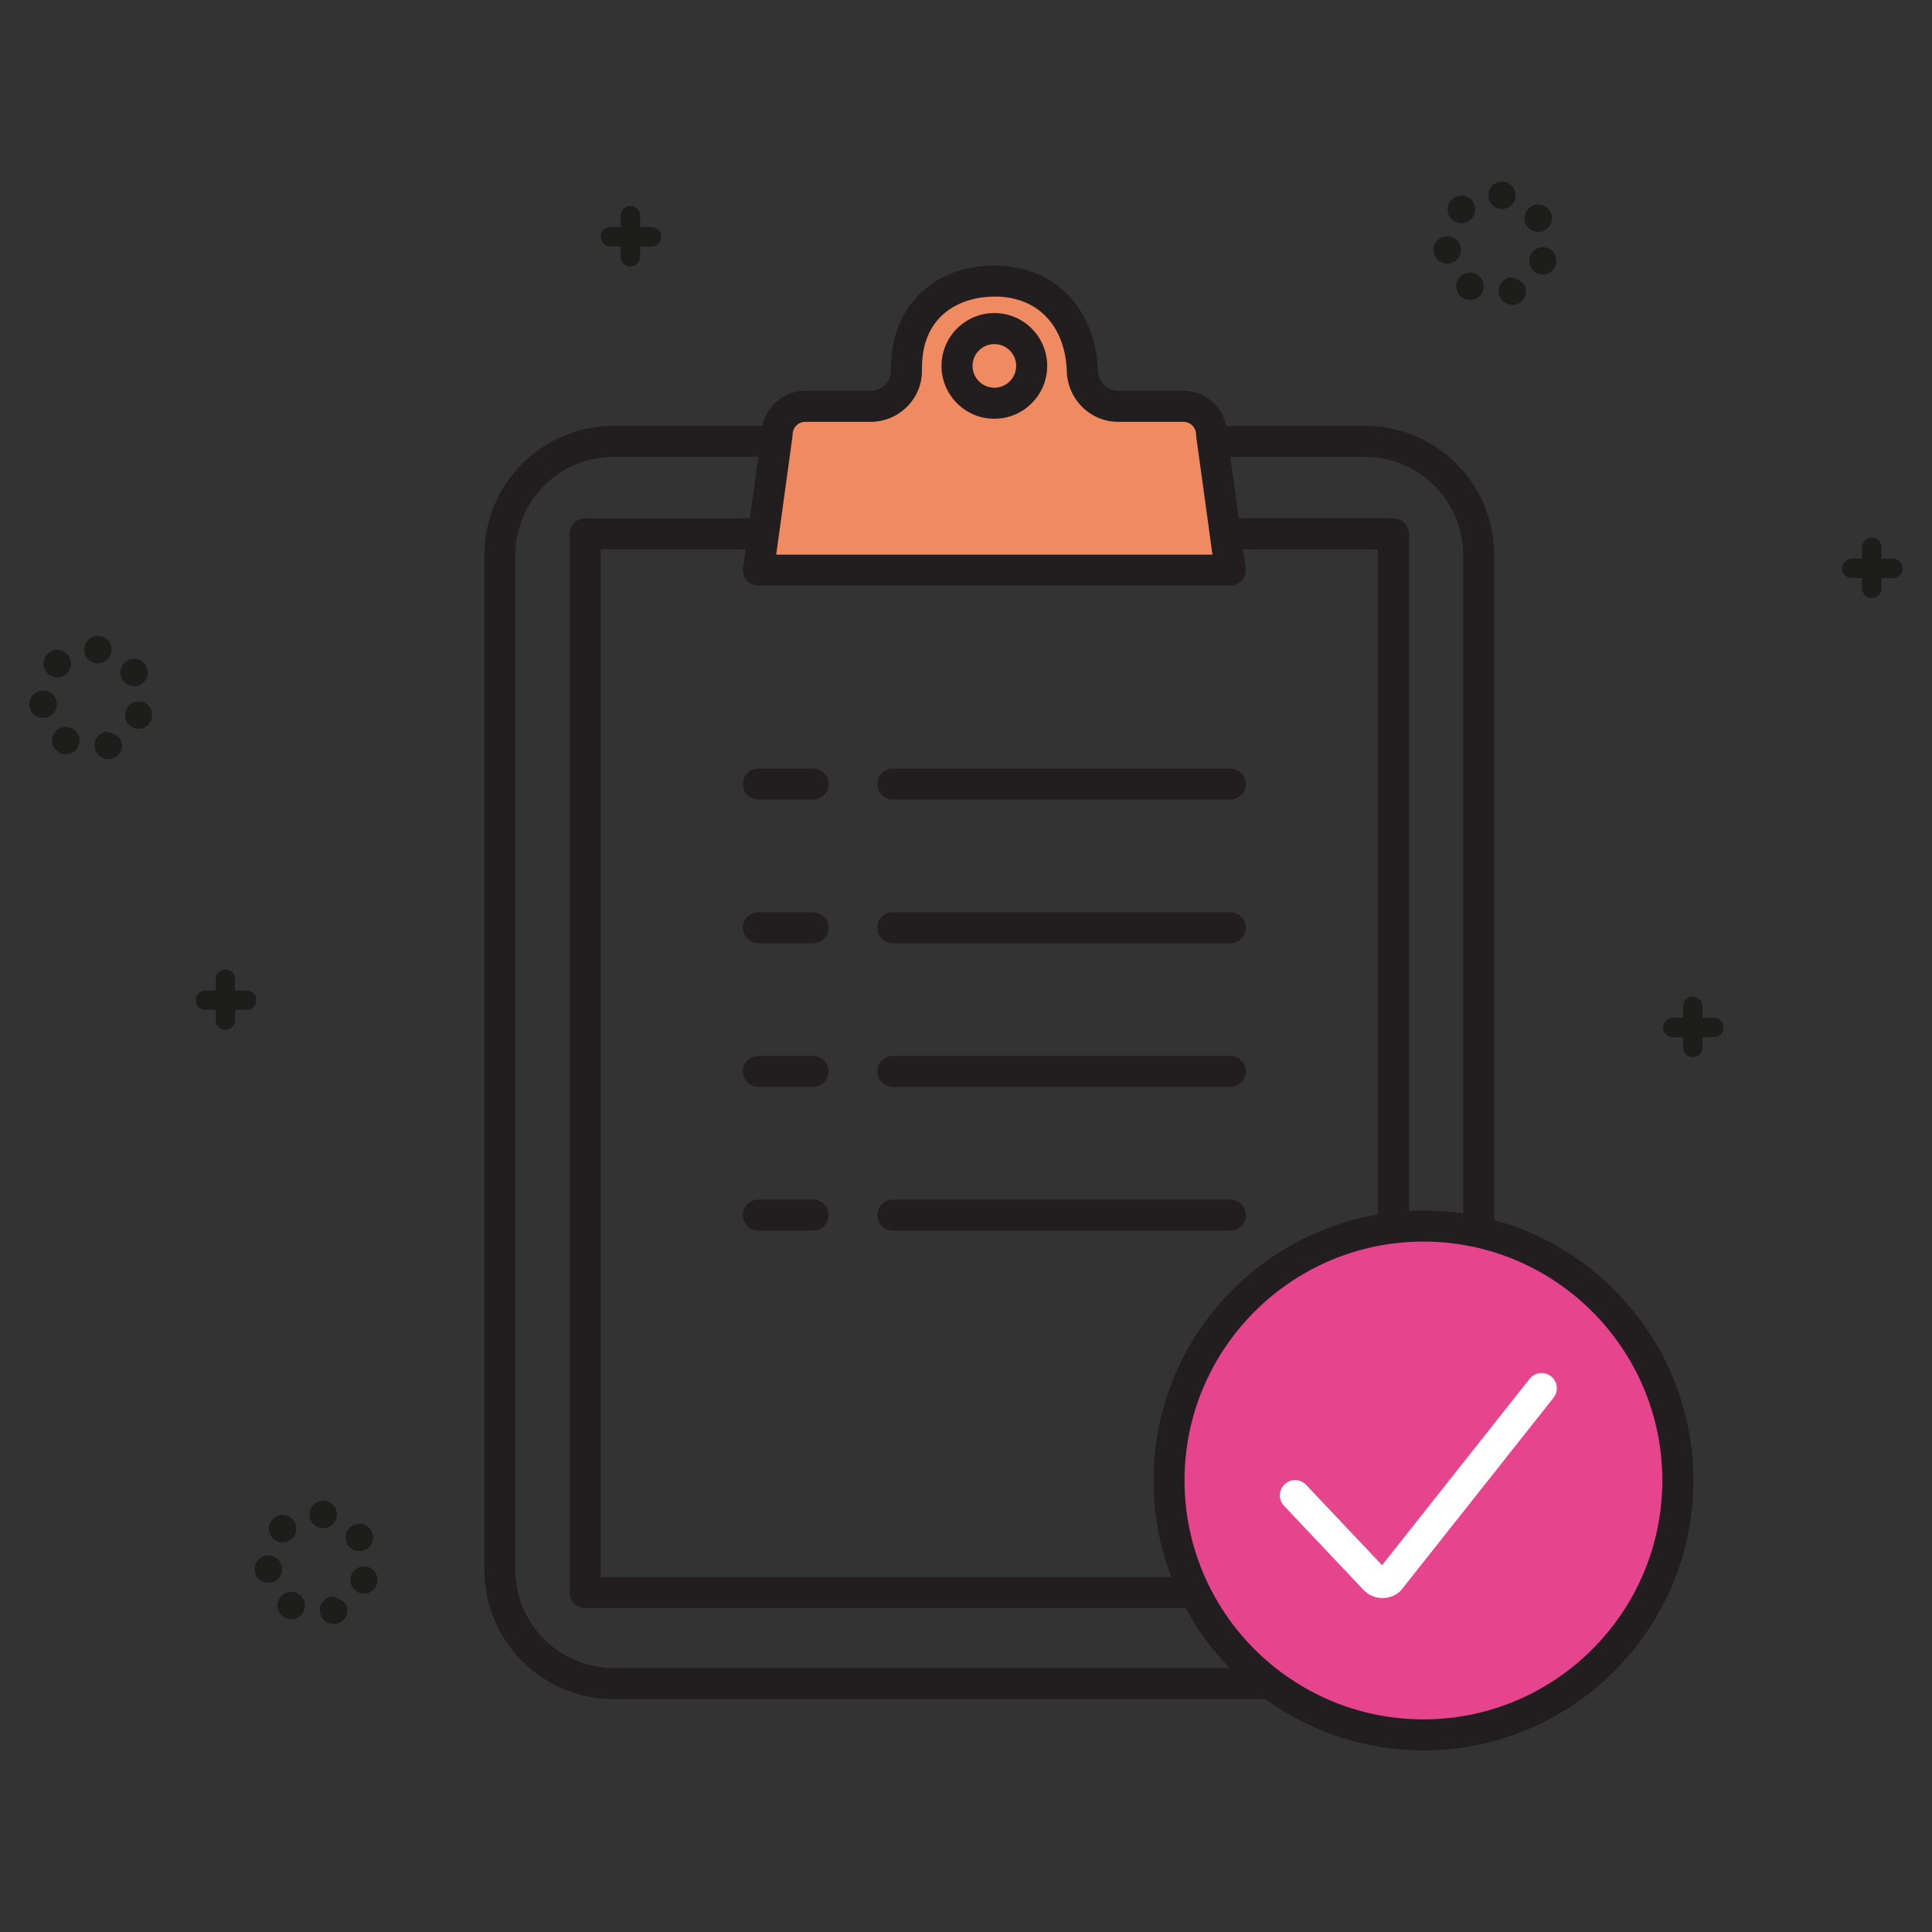
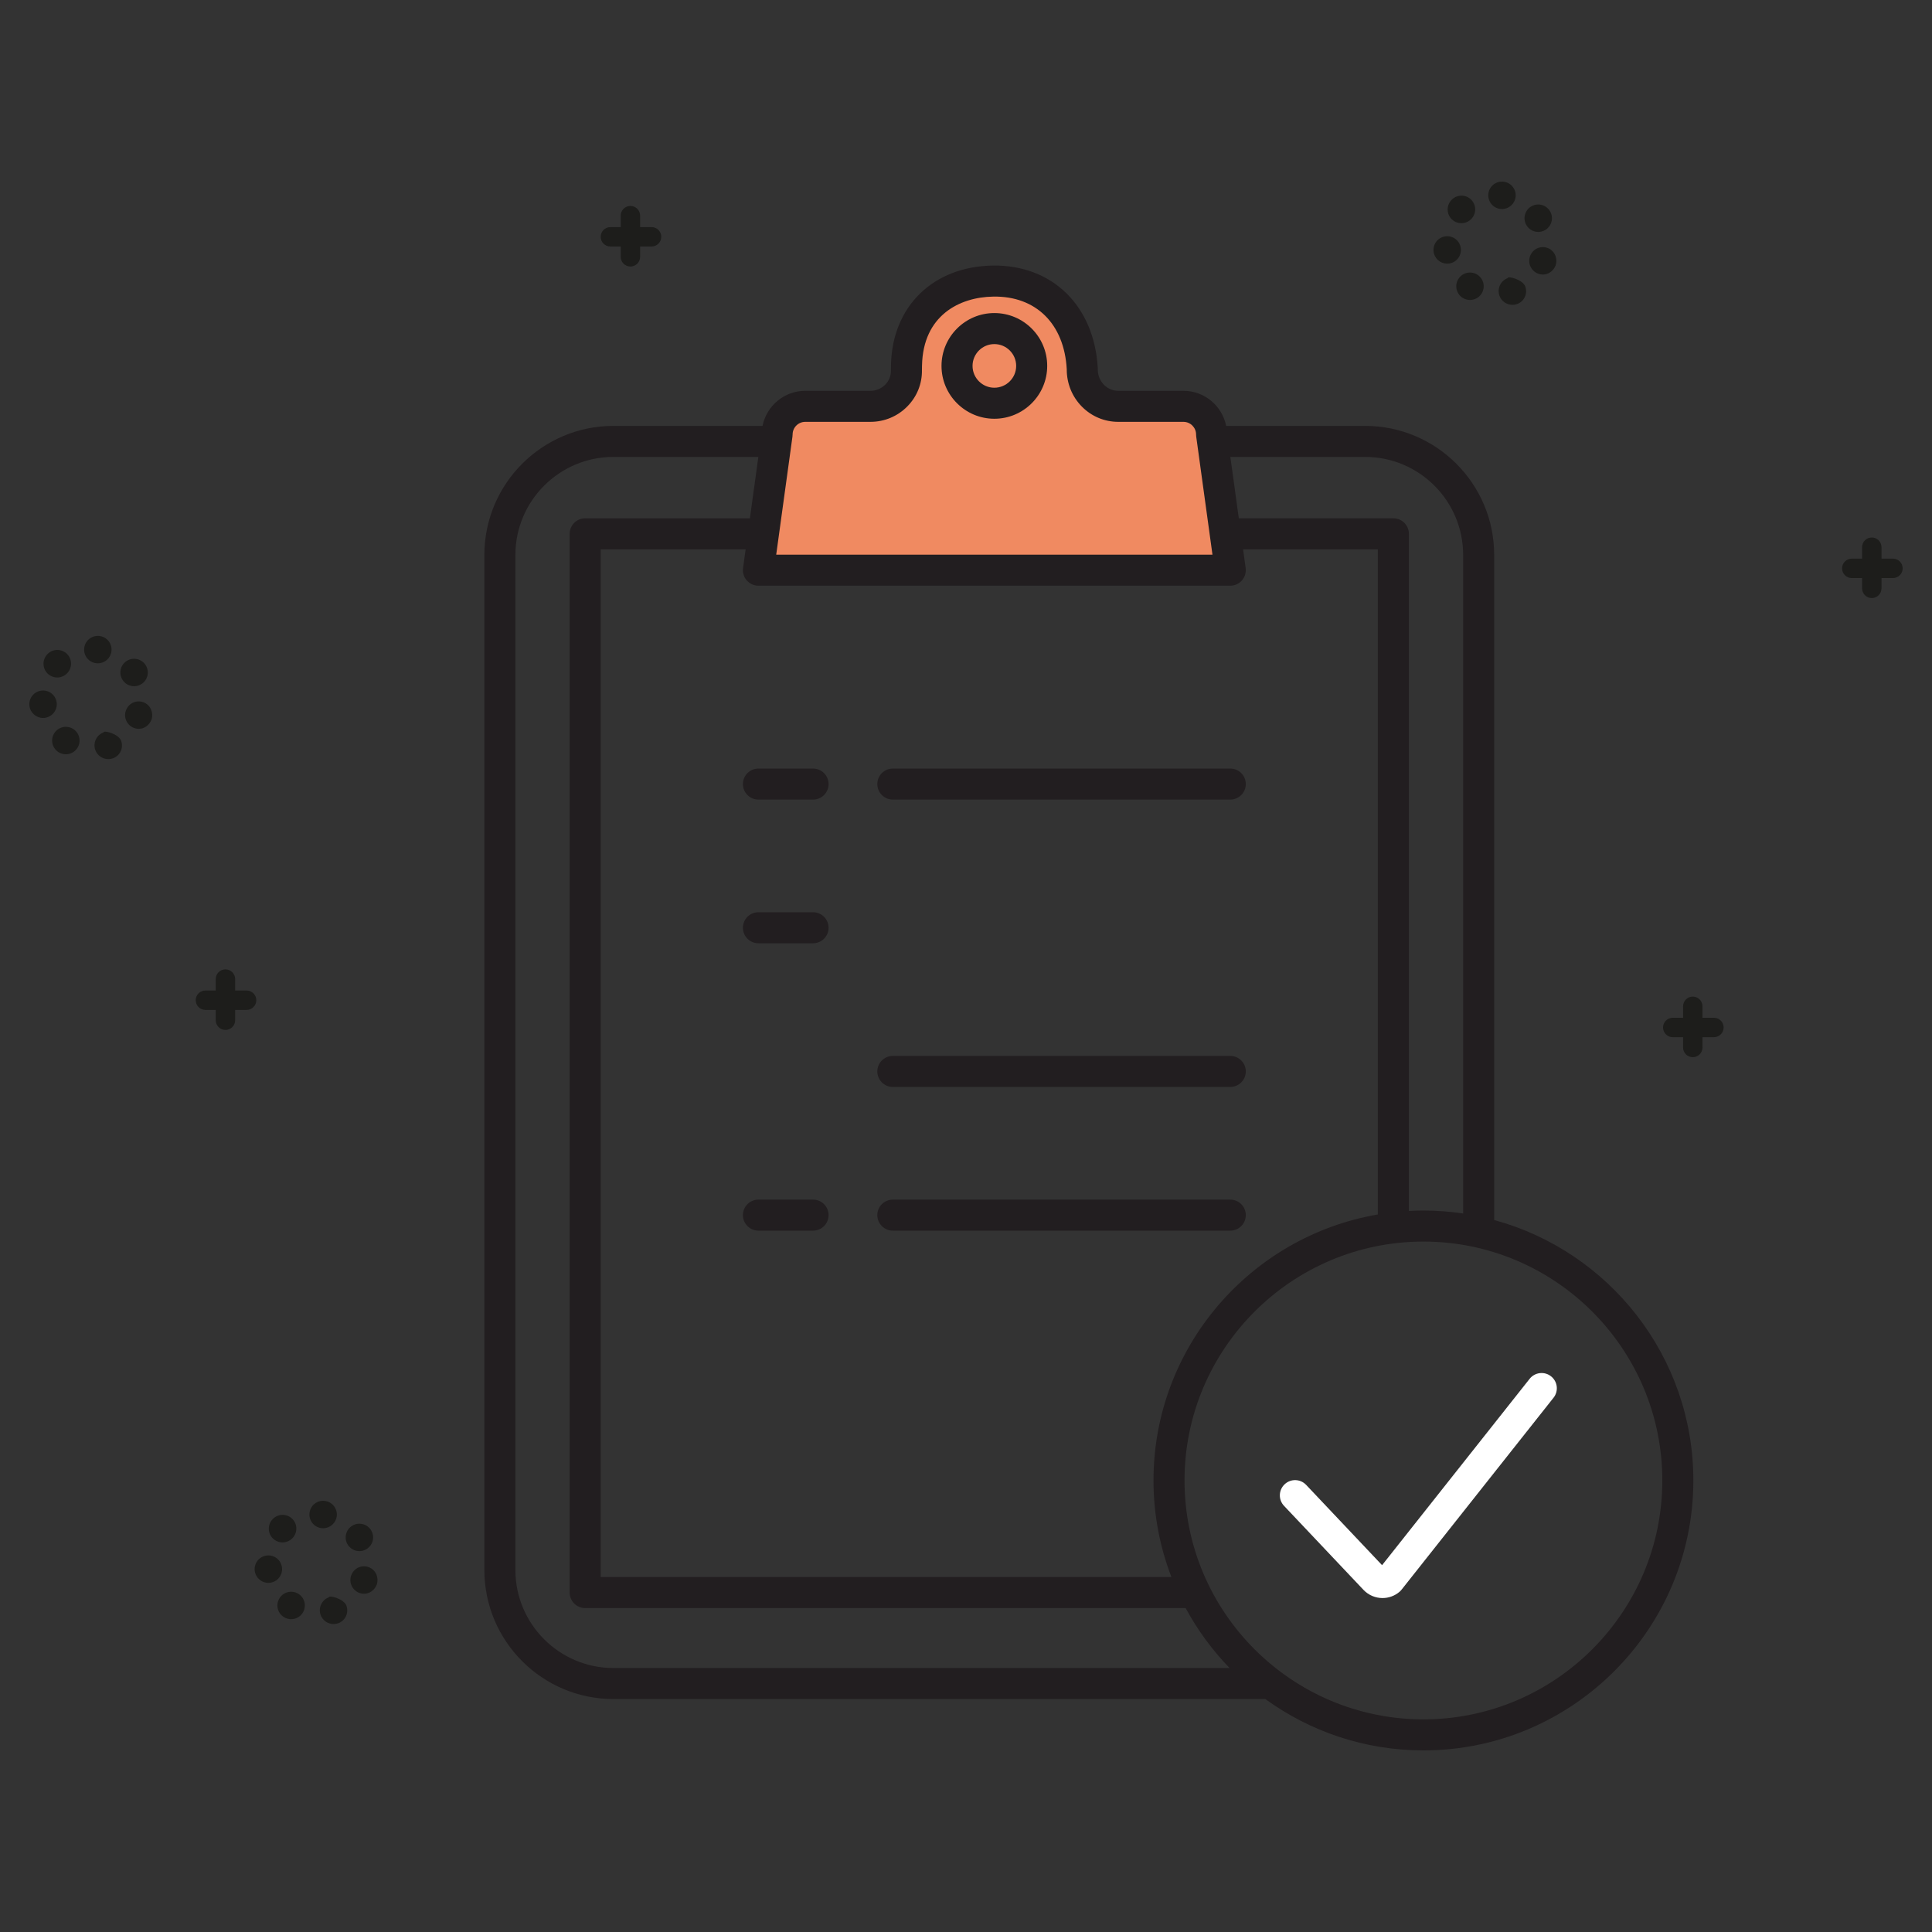
<svg xmlns="http://www.w3.org/2000/svg" id="Capa_1" viewBox="0 0 400 400">
  <rect x="0" y="0" width="400" height="400" fill="#333333" stroke="none" />
  <defs>
    <style>.cls-1{fill:#e6458e;}.cls-2{fill:#fff;}.cls-3{fill:#f08a61;}.cls-4{fill:#221e20;}.cls-5{fill:#1d1d1b;}</style>
  </defs>
  <path class="cls-3" d="m156.423,118.332h98.226l-4.884-32.019-4.613-2.171-11.125-.543-6.241-.814-3.256-4.07-1.628-7.055-2.713-8.412-9.768-6.241-8.14.543s-7.326,3.799-8.14,4.341-5.698,4.07-5.698,5.427-.814,13.296-.814,13.296l-3.527,3.256-13.296.543-8.412.271-2.442,6.512-3.527,27.134Z" />
-   <circle class="cls-1" cx="294.474" cy="306.32" r="50.431" />
  <path class="cls-4" d="m205.871,86.699c6.034,0,10.942-4.908,10.942-10.942s-4.908-10.942-10.942-10.942-10.942,4.908-10.942,10.942,4.908,10.942,10.942,10.942Zm0-15.459c2.491,0,4.517,2.026,4.517,4.517s-2.026,4.517-4.517,4.517-4.517-2.026-4.517-4.517,2.026-4.517,4.517-4.517Z" />
  <path class="cls-4" d="m157.025,165.546h11.312c1.774,0,3.212-1.438,3.212-3.212s-1.438-3.212-3.212-3.212h-11.312c-1.774,0-3.212,1.438-3.212,3.212s1.438,3.212,3.212,3.212Z" />
  <path class="cls-4" d="m184.852,165.546h69.865c1.774,0,3.212-1.438,3.212-3.212s-1.438-3.212-3.212-3.212h-69.865c-1.774,0-3.212,1.438-3.212,3.212s1.438,3.212,3.212,3.212Z" />
  <path class="cls-4" d="m168.337,188.87h-11.312c-1.774,0-3.212,1.438-3.212,3.212s1.438,3.212,3.212,3.212h11.312c1.774,0,3.212-1.438,3.212-3.212s-1.438-3.212-3.212-3.212Z" />
-   <path class="cls-4" d="m184.852,195.294h69.865c1.774,0,3.212-1.438,3.212-3.212s-1.438-3.212-3.212-3.212h-69.865c-1.774,0-3.212,1.438-3.212,3.212s1.438,3.212,3.212,3.212Z" />
-   <path class="cls-4" d="m168.337,218.618h-11.312c-1.774,0-3.212,1.438-3.212,3.212s1.438,3.212,3.212,3.212h11.312c1.774,0,3.212-1.438,3.212-3.212s-1.438-3.212-3.212-3.212Z" />
  <path class="cls-4" d="m184.852,225.042h69.865c1.774,0,3.212-1.438,3.212-3.212s-1.438-3.212-3.212-3.212h-69.865c-1.774,0-3.212,1.438-3.212,3.212s1.438,3.212,3.212,3.212Z" />
  <path class="cls-4" d="m168.337,248.366h-11.312c-1.774,0-3.212,1.438-3.212,3.212s1.438,3.212,3.212,3.212h11.312c1.774,0,3.212-1.438,3.212-3.212s-1.438-3.212-3.212-3.212Z" />
  <path class="cls-4" d="m184.852,254.791h69.865c1.774,0,3.212-1.438,3.212-3.212s-1.438-3.212-3.212-3.212h-69.865c-1.774,0-3.212,1.438-3.212,3.212s1.438,3.212,3.212,3.212Z" />
  <path class="cls-4" d="m309.354,252.592V114.891c0-14.73-11.984-26.714-26.715-26.714h-28.772c-.832-4.135-4.472-7.264-8.848-7.264h-13.485c-1.115,0-2.163-.435-2.95-1.226-.842-.847-1.303-1.991-1.298-3.193.002-.08,0-.195-.004-.274-.708-12.886-9.406-21.418-21.737-21.237-12.344.184-20.812,8.435-21.071,20.531l-.006.254c-.008.322-.016.641-.01.958.017,1.087-.402,2.121-1.178,2.909-.812.825-1.899,1.279-3.061,1.279h-13.496c-4.376,0-8.016,3.13-8.848,7.264h-30.875c-14.73,0-26.715,11.984-26.715,26.714v210.163c0,14.73,11.984,26.715,26.715,26.715h134.973c9.207,6.679,20.514,10.631,32.733,10.631,30.815,0,55.885-25.07,55.885-55.885,0-25.746-17.506-47.47-41.236-53.923Zm-6.425-137.701v136.35c-2.685-.398-5.43-.61-8.224-.61-1.01,0-2.013.03-3.01.084V110.524c0-1.774-1.438-3.212-3.212-3.212h-32l-1.749-12.711h27.906c11.188,0,20.29,9.102,20.29,20.29Zm-148.326,5.271c.61.7,1.493,1.102,2.421,1.102h97.692c.929,0,1.811-.402,2.421-1.102.61-.7.888-1.629.761-2.548l-.533-3.877h27.904v137.707c-26.336,4.499-46.45,27.474-46.45,55.072,0,7.044,1.323,13.781,3.712,19.993h-118.164V113.736h30.007l-.533,3.877c-.127.919.151,1.849.761,2.548Zm9.498-30.204c0-1.445,1.175-2.62,2.62-2.62h13.496c2.897,0,5.609-1.135,7.639-3.196,1.994-2.025,3.067-4.694,3.023-7.517-.004-.23.003-.461.009-.693l.007-.28c.222-10.344,7.761-14.14,14.743-14.244,8.875-.156,14.705,5.678,15.221,15.028-.014,2.953,1.112,5.718,3.169,7.784,2.002,2.011,4.666,3.119,7.503,3.119h13.485c1.445,0,2.62,1.176,2.62,2.62,0,.146.01.293.03.438l3.363,24.444h-90.323l3.363-24.444c.02-.145.03-.291.03-.438Zm-57.393,235.096V114.891c0-11.188,9.102-20.29,20.29-20.29h30.009l-1.749,12.711h-34.103c-1.774,0-3.212,1.438-3.212,3.212v219.197c0,1.774,1.438,3.212,3.212,3.212h124.318c2.454,4.554,5.527,8.723,9.096,12.411h-127.571c-11.188,0-20.29-9.102-20.29-20.29Zm187.996,30.921c-27.273,0-49.46-22.188-49.46-49.46s22.187-49.46,49.46-49.46,49.46,22.188,49.46,49.46-22.188,49.46-49.46,49.46Z" />
  <path class="cls-2" d="m321.128,284.953c-1.366-1.081-3.349-.851-4.432.514l-30.552,38.586-15.718-16.622c-1.197-1.267-3.195-1.322-4.459-.125-1.266,1.197-1.322,3.194-.125,4.46l16.448,17.395c1.065,1.125,2.504,1.698,3.948,1.698,1.24,0,2.484-.422,3.499-1.28.16-.135.306-.286.436-.45l31.47-39.745c1.081-1.366.851-3.35-.515-4.431Z" />
  <path class="cls-5" d="m310.436,61.204c-.516-1.482.282-3.1,1.702-3.614h0v-.002h0c0-.513,3.147.27,3.663,1.751h0c.516,1.482-.244,3.1-1.725,3.614h0c-.31.109-.636.159-.944.159h0c-1.176,0-2.288-.734-2.695-1.907Zm-7.606.466c-1.328-.835-1.725-2.589-.887-3.917h0c.838-1.328,2.591-1.723,3.917-.887h0c1.328.838,1.725,2.591.887,3.917h0c-.54.857-1.463,1.325-2.404,1.325h0c-.518,0-1.041-.14-1.512-.438Zm15.683-4.989c-1.481-.518-2.26-2.139-1.739-3.618h0c.518-1.481,2.112-2.26,3.592-1.739h0c1.481.518,2.186,2.139,1.712,3.618v.002c-.473,1.167-1.481,1.9-2.652,1.898h0c-.312,0-.603-.05-.913-.161Zm-21.708-4.62c-.173-1.557.949-2.963,2.506-3.136h0c1.56-.175,2.965.949,3.138,2.506h0c.175,1.56-.949,2.963-2.506,3.138h0c-.109.012-.213.017-.32.017h0c-1.427,0-2.655-1.072-2.819-2.525Zm19.264-5.374c-.833-1.33-.431-3.081.899-3.914h0c1.328-.833,3.081-.431,3.914.897h0c.833,1.33.431,3.081-.899,3.914h0c-.469.296-.989.435-1.505.435h0c-.944,0-1.869-.473-2.409-1.332Zm-15.515-1.309c-1.11-1.11-1.11-2.909,0-4.016h0c.009-.009.017-.019.026-.028h0c1.112-1.105,2.911-1.101,4.016.012h0c1.105,1.112,1.1,2.911-.009,4.016h0c-.002.002-.005.005-.007.007h0c-.002.002-.007.005-.009.009h0c-.554.554-1.28.831-2.009.831h0c-.727,0-1.453-.277-2.007-.831Zm10.091-2.118h0c-1.557-.177-2.676-1.585-2.497-3.145h0c.177-1.557,1.586-2.677,3.143-2.497h0c1.56.177,2.679,1.586,2.499,3.145h0c-.166,1.448-1.394,2.516-2.818,2.516h0c-.106,0-.215-.005-.327-.019Z" />
  <path class="cls-5" d="m19.724,155.259c-.516-1.482.282-3.1,1.702-3.614h0v-.002h0c0-.513,3.147.27,3.663,1.751h0c.516,1.482-.244,3.1-1.725,3.614h0c-.31.109-.636.159-.944.159h0c-1.176,0-2.288-.734-2.695-1.907Zm-7.606.466c-1.328-.835-1.725-2.589-.887-3.917h0c.838-1.328,2.591-1.723,3.917-.887h0c1.328.838,1.725,2.591.887,3.917h0c-.54.857-1.463,1.325-2.404,1.325h0c-.518,0-1.041-.14-1.512-.438Zm15.683-4.989c-1.481-.518-2.26-2.139-1.739-3.618h0c.518-1.481,2.112-2.26,3.592-1.739h0c1.481.518,2.186,2.139,1.712,3.618v.002c-.473,1.167-1.481,1.9-2.652,1.898h0c-.312,0-.603-.05-.913-.161Zm-21.708-4.62c-.173-1.557.949-2.963,2.506-3.136h0c1.56-.175,2.965.949,3.138,2.506h0c.175,1.56-.949,2.963-2.506,3.138h0c-.109.012-.213.017-.32.017h0c-1.427,0-2.655-1.072-2.819-2.525Zm19.264-5.374c-.833-1.33-.431-3.081.899-3.914h0c1.328-.833,3.081-.431,3.914.897h0c.833,1.33.431,3.081-.899,3.914h0c-.469.296-.989.435-1.505.435h0c-.944,0-1.869-.473-2.409-1.332Zm-15.515-1.309c-1.11-1.11-1.11-2.909,0-4.016h0c.009-.009.017-.019.026-.028h0c1.112-1.105,2.911-1.101,4.016.012h0c1.105,1.112,1.1,2.911-.009,4.016h0c-.002.002-.005.005-.007.007h0c-.002.002-.007.005-.009.009h0c-.554.554-1.28.831-2.009.831h0c-.727,0-1.453-.277-2.007-.831Zm10.091-2.118h0c-1.557-.177-2.676-1.585-2.497-3.145h0c.177-1.557,1.586-2.677,3.143-2.497h0c1.56.177,2.679,1.586,2.499,3.145h0c-.166,1.448-1.394,2.516-2.818,2.516h0c-.106,0-.215-.005-.327-.019Z" />
  <path class="cls-5" d="m66.368,334.33c-.516-1.482.282-3.1,1.702-3.614h0v-.002h0c0-.513,3.147.27,3.663,1.751h0c.516,1.482-.244,3.1-1.725,3.614h0c-.31.109-.636.159-.944.159h0c-1.176,0-2.288-.734-2.695-1.907Zm-7.606.466c-1.328-.835-1.725-2.589-.887-3.917h0c.838-1.328,2.591-1.723,3.917-.887h0c1.328.838,1.725,2.591.887,3.917h0c-.54.857-1.463,1.325-2.404,1.325h0c-.518,0-1.041-.14-1.512-.438Zm15.683-4.989c-1.481-.518-2.26-2.139-1.739-3.618h0c.518-1.481,2.112-2.26,3.592-1.739h0c1.481.518,2.186,2.139,1.712,3.618v.002c-.473,1.167-1.481,1.9-2.652,1.898h0c-.312,0-.603-.05-.913-.161Zm-21.708-4.62c-.173-1.557.949-2.963,2.506-3.136h0c1.56-.175,2.965.949,3.138,2.506h0c.175,1.56-.949,2.963-2.506,3.138h0c-.109.012-.213.017-.32.017h0c-1.427,0-2.655-1.072-2.819-2.525Zm19.264-5.374c-.833-1.33-.431-3.081.899-3.914h0c1.328-.833,3.081-.431,3.914.897h0c.833,1.33.431,3.081-.899,3.914h0c-.469.296-.989.435-1.505.435h0c-.944,0-1.869-.473-2.409-1.332Zm-15.515-1.309c-1.11-1.11-1.11-2.909,0-4.016h0c.009-.009.017-.019.026-.028h0c1.112-1.105,2.911-1.101,4.016.012h0c1.105,1.112,1.1,2.911-.009,4.016h0c-.002.002-.005.005-.007.007h0c-.002.002-.007.005-.009.009h0c-.554.554-1.28.831-2.009.831h0c-.727,0-1.453-.277-2.007-.831Zm10.091-2.118h0c-1.557-.177-2.676-1.585-2.497-3.145h0c.177-1.557,1.586-2.677,3.143-2.497h0c1.56.177,2.679,1.586,2.499,3.145h0c-.166,1.448-1.394,2.516-2.818,2.516h0c-.106,0-.215-.005-.327-.019Z" />
  <path class="cls-5" d="m130.521,55.18c-1.111,0-2.011-.901-2.011-2.011v-8.52c0-1.111.901-2.011,2.011-2.011s2.011.901,2.011,2.011v8.52c0,1.111-.901,2.011-2.011,2.011Z" />
  <path class="cls-5" d="m134.899,51.039h-8.52c-1.111,0-2.011-.901-2.011-2.011s.901-2.011,2.011-2.011h8.52c1.111,0,2.011.901,2.011,2.011s-.901,2.011-2.011,2.011Z" />
  <path class="cls-5" d="m387.535,123.823c-1.111,0-2.011-.901-2.011-2.011v-8.52c0-1.111.901-2.011,2.011-2.011s2.011.901,2.011,2.011v8.52c0,1.111-.901,2.011-2.011,2.011Z" />
  <path class="cls-5" d="m391.913,119.681h-8.52c-1.111,0-2.011-.901-2.011-2.011s.901-2.011,2.011-2.011h8.52c1.111,0,2.011.901,2.011,2.011s-.901,2.011-2.011,2.011Z" />
  <path class="cls-5" d="m350.472,218.88c-1.111,0-2.011-.901-2.011-2.011v-8.52c0-1.111.901-2.011,2.011-2.011s2.011.901,2.011,2.011v8.52c0,1.111-.901,2.011-2.011,2.011Z" />
  <path class="cls-5" d="m354.85,214.739h-8.52c-1.111,0-2.011-.901-2.011-2.011s.901-2.011,2.011-2.011h8.52c1.111,0,2.011.901,2.011,2.011s-.901,2.011-2.011,2.011Z" />
  <path class="cls-5" d="m46.676,213.238c-1.111,0-2.011-.901-2.011-2.011v-8.52c0-1.111.901-2.011,2.011-2.011s2.011.901,2.011,2.011v8.52c0,1.111-.901,2.011-2.011,2.011Z" />
  <path class="cls-5" d="m51.054,209.096h-8.52c-1.111,0-2.011-.901-2.011-2.011s.901-2.011,2.011-2.011h8.52c1.111,0,2.011.901,2.011,2.011s-.901,2.011-2.011,2.011Z" />
</svg>